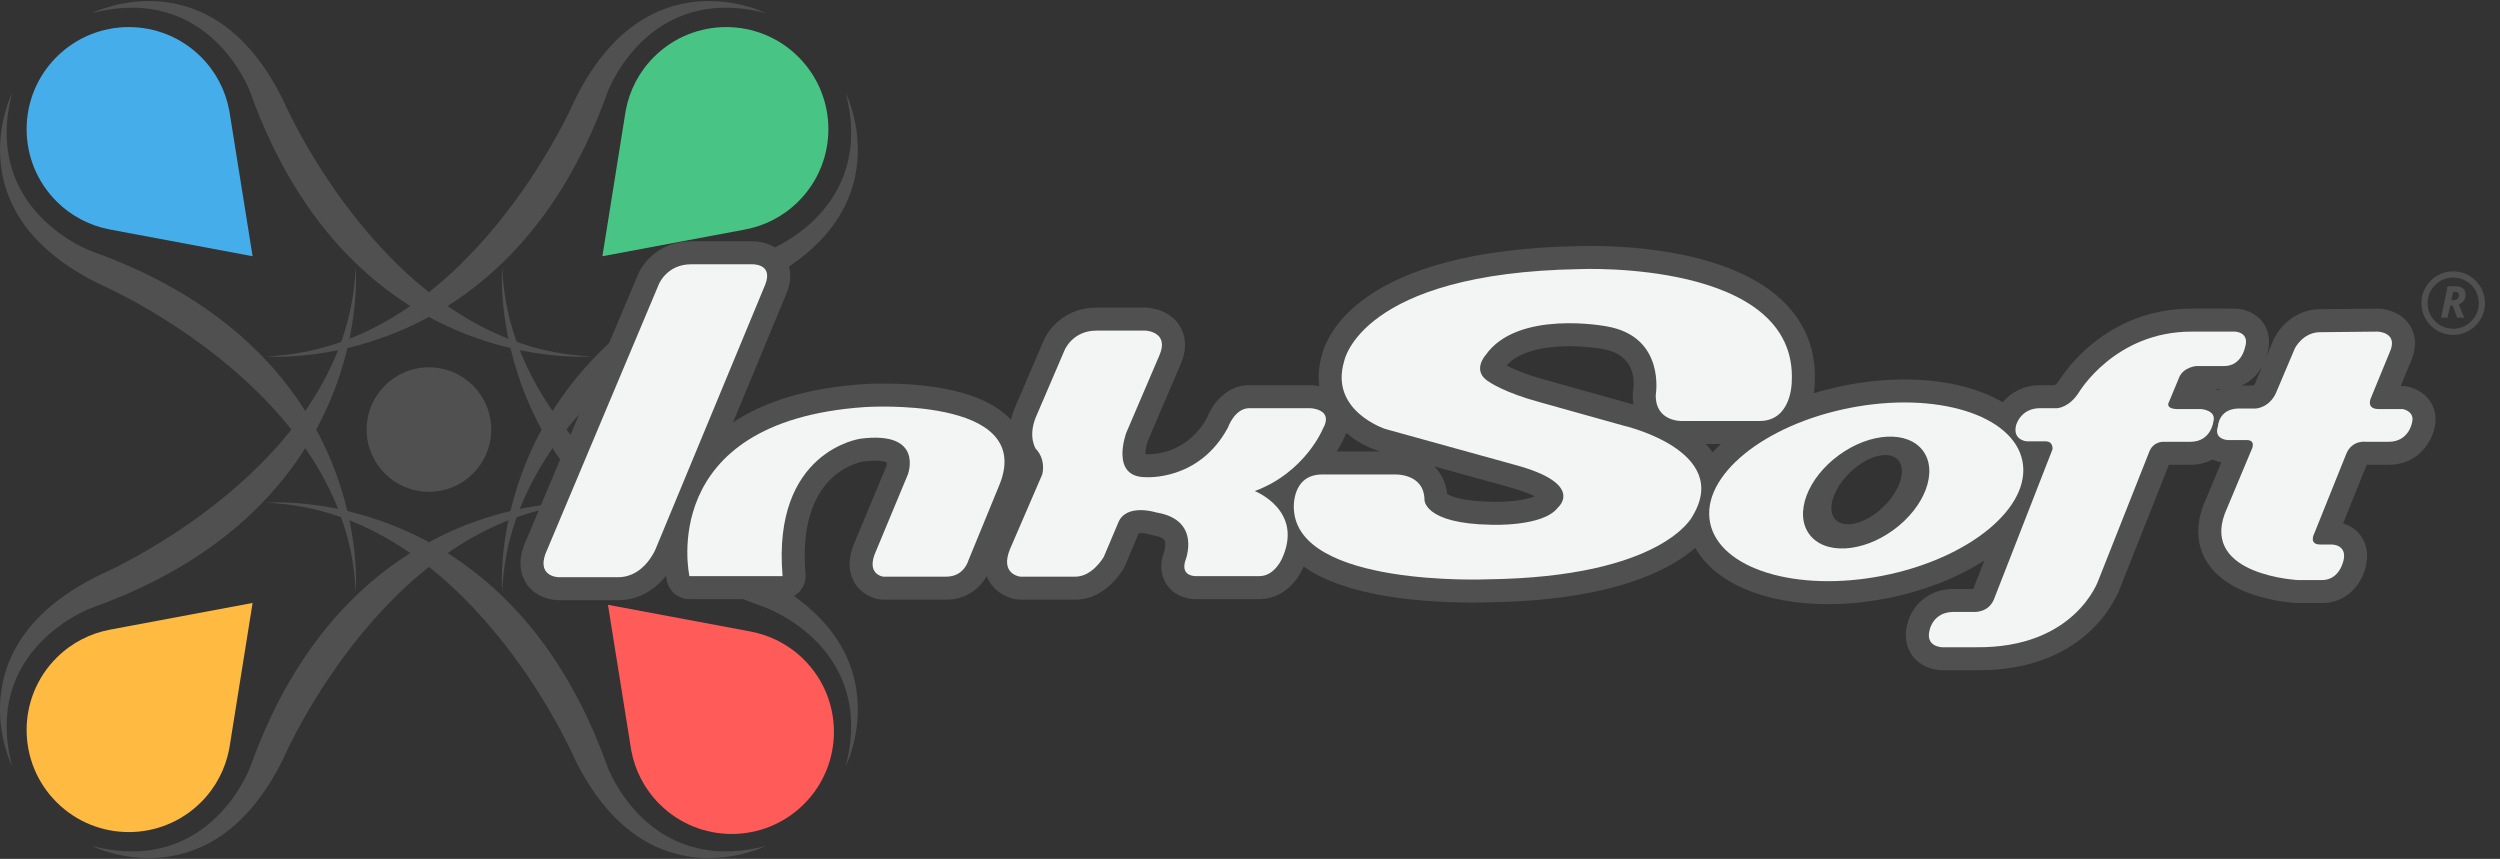
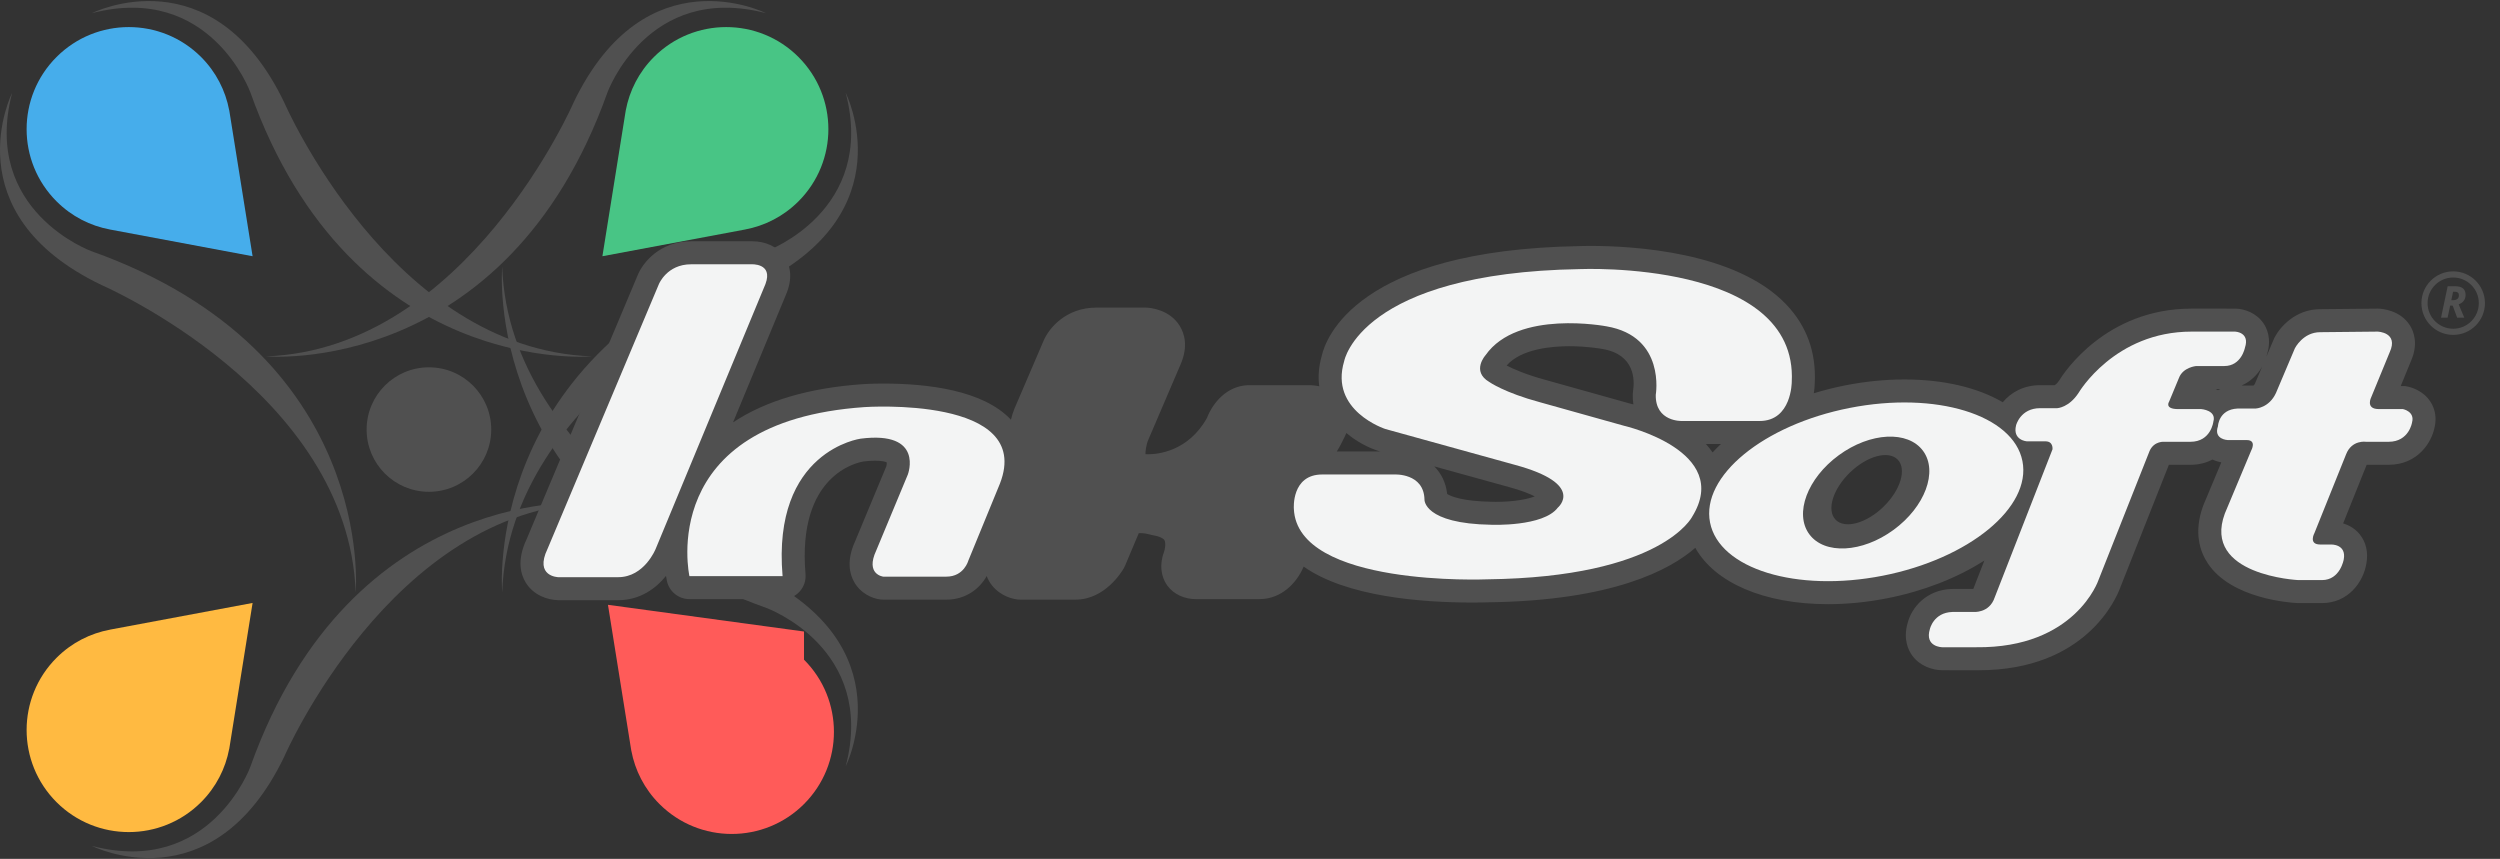
<svg xmlns="http://www.w3.org/2000/svg" width="163" height="56" viewBox="0 0 163 56" fill="none">
  <rect x="0" y="0" width="163" height="56" fill="#333333" stroke="none" />
  <path fill-rule="evenodd" clip-rule="evenodd" d="M5.995 0.858C5.995 0.858 13.841 -3.095 18.535 6.687C18.535 6.687 25.509 22.766 38.586 23.235C38.586 23.235 22.961 24.642 16.322 6.017C16.322 6.017 13.707 -1.152 5.995 0.858Z" fill="#505050" />
  <path fill-rule="evenodd" clip-rule="evenodd" d="M49.937 0.858C49.937 0.858 42.091 -3.095 37.397 6.687C37.397 6.687 30.423 22.766 17.346 23.235C17.346 23.235 32.971 24.642 39.61 6.017C39.61 6.017 42.225 -1.152 49.937 0.858Z" fill="#505050" />
  <path fill-rule="evenodd" clip-rule="evenodd" d="M5.995 55.156C5.995 55.156 13.841 59.109 18.535 49.328C18.535 49.328 25.509 33.249 38.586 32.78C38.586 32.78 22.961 31.373 16.322 49.998C16.322 49.998 13.707 57.167 5.995 55.156Z" fill="#505050" />
-   <path fill-rule="evenodd" clip-rule="evenodd" d="M49.937 55.156C49.937 55.156 42.091 59.109 37.397 49.328C37.397 49.328 30.423 33.249 17.346 32.78C17.346 32.78 32.971 31.373 39.61 49.998C39.61 49.998 42.225 57.167 49.937 55.156Z" fill="#505050" />
-   <path fill-rule="evenodd" clip-rule="evenodd" d="M0.79 49.958C0.79 49.958 -3.166 42.12 6.625 37.429C6.625 37.429 22.719 30.462 23.189 17.398C23.189 17.398 24.597 33.008 5.954 39.641C5.954 39.641 -1.222 42.254 0.79 49.958Z" fill="#505050" />
  <path fill-rule="evenodd" clip-rule="evenodd" d="M0.79 6.058C0.79 6.058 -3.166 13.896 6.625 18.586C6.625 18.586 22.719 25.553 23.189 38.618C23.189 38.618 24.597 23.008 5.954 16.375C5.954 16.375 -1.222 13.762 0.79 6.058Z" fill="#505050" />
  <path fill-rule="evenodd" clip-rule="evenodd" d="M55.141 49.958C55.141 49.958 59.098 42.12 49.307 37.429C49.307 37.429 33.212 30.462 32.743 17.398C32.743 17.398 31.334 33.008 49.977 39.641C49.977 39.641 57.153 42.254 55.141 49.958Z" fill="#505050" />
  <path fill-rule="evenodd" clip-rule="evenodd" d="M55.141 6.058C55.141 6.058 59.098 13.896 49.307 18.586C49.307 18.586 33.212 25.553 32.743 38.618C32.743 38.618 31.334 23.008 49.977 16.375C49.977 16.375 57.153 13.762 55.141 6.058Z" fill="#505050" />
-   <path fill-rule="evenodd" clip-rule="evenodd" d="M52.421 43.011C51.434 42.025 50.216 41.415 48.94 41.177V41.175L39.639 39.434L41.161 48.947H41.163C41.402 50.22 42.012 51.439 42.999 52.424C45.6 55.024 49.819 55.024 52.421 52.424C55.023 49.825 55.023 45.61 52.421 43.011Z" fill="#FF5B59" />
+   <path fill-rule="evenodd" clip-rule="evenodd" d="M52.421 43.011V41.175L39.639 39.434L41.161 48.947H41.163C41.402 50.22 42.012 51.439 42.999 52.424C45.6 55.024 49.819 55.024 52.421 52.424C55.023 49.825 55.023 45.61 52.421 43.011Z" fill="#FF5B59" />
  <path fill-rule="evenodd" clip-rule="evenodd" d="M3.687 42.888C4.673 41.903 5.892 41.293 7.167 41.055V41.053L16.469 39.312L14.947 48.824H14.944C14.706 50.098 14.095 51.316 13.109 52.302C10.507 54.901 6.288 54.901 3.687 52.302C1.085 49.702 1.085 45.488 3.687 42.888Z" fill="#FFBA41" />
  <path fill-rule="evenodd" clip-rule="evenodd" d="M3.687 13.129C4.673 14.114 5.892 14.725 7.167 14.963V14.964L16.469 16.706L14.947 7.193H14.944C14.706 5.919 14.095 4.701 13.109 3.715C10.507 1.116 6.288 1.116 3.687 3.715C1.085 6.315 1.085 10.529 3.687 13.129Z" fill="#46ADEB" />
  <path fill-rule="evenodd" clip-rule="evenodd" d="M52.059 13.129C51.073 14.114 49.854 14.725 48.579 14.963V14.964L39.277 16.706L40.8 7.193H40.801C41.04 5.919 41.651 4.701 42.637 3.715C45.239 1.116 49.458 1.116 52.059 3.715C54.661 6.315 54.661 10.529 52.059 13.129Z" fill="#48C585" />
  <path fill-rule="evenodd" clip-rule="evenodd" d="M32.028 28.007C32.028 30.248 30.21 32.065 27.966 32.065C25.723 32.065 23.904 30.248 23.904 28.007C23.904 25.766 25.723 23.949 27.966 23.949C30.21 23.949 32.028 25.766 32.028 28.007Z" fill="#505050" />
  <path fill-rule="evenodd" clip-rule="evenodd" d="M147.022 25.012C146.993 25.071 146.961 25.114 146.931 25.135H146.151C146.749 24.875 147.202 24.418 147.494 23.9L147.022 25.012ZM144.61 25.436C144.558 25.412 144.506 25.386 144.456 25.365H144.769C144.715 25.388 144.661 25.411 144.61 25.436ZM122.794 33.049C121.676 34.13 120.282 34.505 119.68 33.885C119.08 33.265 119.501 31.886 120.619 30.805C121.737 29.723 123.131 29.349 123.732 29.968C124.332 30.588 123.912 31.968 122.794 33.049ZM111.661 29.498C111.528 29.306 111.382 29.121 111.224 28.949H112.205C112.014 29.13 111.83 29.312 111.661 29.498ZM106.498 26.368C106.4 26.342 106.323 26.323 106.271 26.311L100.806 24.781C99.451 24.417 98.62 24.035 98.233 23.831C99.184 22.742 101.176 22.573 102.317 22.573C103.514 22.573 104.453 22.748 104.491 22.755C106.608 23.117 106.584 24.793 106.477 25.483C106.464 25.558 106.457 25.635 106.456 25.712C106.451 25.948 106.466 26.167 106.498 26.368ZM97.541 32.72C97.401 32.72 97.313 32.717 97.302 32.717C97.289 32.716 97.276 32.716 97.263 32.716C95.34 32.685 94.594 32.356 94.356 32.209C94.272 31.447 93.957 30.851 93.513 30.409L98.384 31.756C99.227 31.985 99.749 32.201 100.067 32.365C99.614 32.543 98.732 32.72 97.541 32.72ZM87.16 29.437C87.382 29.074 87.521 28.791 87.588 28.644C87.666 28.502 87.729 28.363 87.78 28.23C88.437 28.785 89.186 29.18 89.866 29.399C89.886 29.405 89.907 29.412 89.928 29.418L89.998 29.437H87.16ZM158.48 26.216C157.997 25.451 157.187 25.244 156.951 25.199L156.811 25.173H156.525L157.187 23.561C157.696 22.421 157.373 21.611 157.134 21.228C156.5 20.212 155.296 20.129 155.061 20.122L155.034 20.122L151.276 20.159C149.657 20.159 148.635 21.339 148.286 22.035L147.772 23.245C147.792 23.18 147.809 23.114 147.824 23.048C148.117 22.069 147.795 21.39 147.571 21.068C147.111 20.404 146.35 20.144 145.791 20.123L142.887 20.122C137.287 20.122 134.552 24.328 134.26 24.805C134.132 24.999 134.021 25.081 133.965 25.113H133.019C131.931 25.113 131.106 25.595 130.581 26.227C128.966 25.281 126.756 24.741 124.168 24.741C122.908 24.741 121.61 24.87 120.311 25.126C119.609 25.264 118.925 25.438 118.261 25.641C118.299 25.401 118.32 25.166 118.323 24.945C118.418 22.965 117.795 21.254 116.47 19.86C113.191 16.407 106.458 16.034 103.715 16.034C103.301 16.034 103.032 16.044 102.956 16.047C88.421 16.299 86.428 22.111 86.185 23.175C85.975 23.901 85.932 24.573 86.015 25.186C85.736 25.128 85.509 25.115 85.407 25.113H81.427C81.408 25.113 81.39 25.114 81.371 25.114C79.98 25.166 79.076 26.266 78.696 27.247C77.471 29.445 75.465 29.617 74.873 29.617C74.833 29.617 74.808 29.615 74.81 29.616C74.767 29.613 74.721 29.612 74.683 29.611C74.678 29.389 74.739 29.034 74.831 28.765L76.976 23.754C77.486 22.573 77.223 21.733 76.912 21.237C76.247 20.176 75 20.069 74.757 20.058C74.734 20.057 74.712 20.056 74.69 20.056H71.479C69.477 20.056 68.371 21.426 68.04 22.221L66.143 26.642C66.042 26.891 65.969 27.134 65.915 27.369C64.117 25.436 60.465 25.009 57.608 25.009C56.812 25.009 56.283 25.045 56.261 25.047C52.754 25.289 49.922 26.126 47.793 27.54L51.293 19.096L51.312 19.048C51.729 17.937 51.447 17.172 51.137 16.725C50.699 16.093 49.931 15.73 49.032 15.73C48.99 15.73 48.955 15.731 48.928 15.732H45.055C43.017 15.732 41.905 17.132 41.577 17.941L34.329 35.171C33.691 36.524 33.947 37.446 34.277 37.983C34.783 38.806 35.687 39.116 36.398 39.132H40.308C41.731 39.132 42.767 38.364 43.424 37.55C43.453 37.742 43.479 37.86 43.484 37.887C43.637 38.573 44.246 39.062 44.95 39.062H51.024C51.444 39.062 51.845 38.886 52.129 38.577C52.413 38.268 52.555 37.854 52.52 37.435C51.967 30.959 55.886 30.154 56.307 30.088C56.582 30.054 56.834 30.036 57.057 30.036C57.521 30.036 57.739 30.111 57.817 30.147C57.822 30.219 57.809 30.334 57.79 30.399L55.757 35.286C55.179 36.546 55.397 37.422 55.684 37.935C56.101 38.683 56.849 39.021 57.41 39.087C57.468 39.093 57.527 39.097 57.586 39.097H61.705C62.973 39.097 63.879 38.379 64.332 37.558C64.383 37.688 64.439 37.808 64.499 37.91C64.961 38.685 65.768 39.027 66.368 39.089C66.42 39.095 66.471 39.097 66.522 39.097H70.118C72.052 39.097 73.153 37.257 73.273 37.047C73.302 36.996 73.327 36.944 73.351 36.89L74.247 34.766C74.278 34.762 74.318 34.76 74.368 34.76C74.609 34.76 74.862 34.82 74.929 34.84C75 34.863 75.073 34.881 75.147 34.893C75.624 34.971 75.86 35.113 75.922 35.221C76.025 35.4 75.963 35.812 75.887 36.011C75.866 36.062 75.847 36.114 75.832 36.168C75.532 37.198 75.889 37.885 76.128 38.203C76.54 38.75 77.222 39.065 77.999 39.065C78.047 39.065 78.089 39.063 78.123 39.062H82.125C83.57 39.062 84.555 37.965 84.964 37.017C84.976 36.991 84.986 36.966 84.997 36.94C87.782 38.909 92.683 39.286 96.012 39.286C96.55 39.286 96.906 39.275 96.999 39.271C105.161 39.168 108.901 37.148 110.533 35.718C111.802 37.987 115.006 39.392 119.188 39.392C120.449 39.392 121.747 39.263 123.046 39.007C125.427 38.539 127.619 37.677 129.382 36.545L128.658 38.4H127.364C127.318 38.4 127.274 38.4 127.247 38.401C125.631 38.453 124.635 39.581 124.376 40.632C124.072 41.695 124.435 42.413 124.682 42.749C125.189 43.44 126.015 43.693 126.634 43.699L129.004 43.7C136.03 43.7 138.003 38.951 138.223 38.354L141.411 30.305H142.812C143.38 30.305 143.857 30.172 144.253 29.961C144.444 30.05 144.64 30.111 144.828 30.148L143.675 32.903L143.652 32.961C143 34.72 143.453 35.98 143.947 36.728C145.485 39.05 149.347 39.299 149.782 39.32L151.389 39.321C153.086 39.321 154.084 37.973 154.287 36.748C154.423 36.015 154.264 35.33 153.839 34.819C153.519 34.436 153.122 34.231 152.773 34.123L154.307 30.305H155.733C157.621 30.305 158.551 28.858 158.74 27.834C158.87 27.261 158.779 26.689 158.48 26.216Z" fill="#505050" />
  <path fill-rule="evenodd" clip-rule="evenodd" d="M35.7 35.784L42.961 18.522C42.961 18.522 43.484 17.232 45.055 17.232H48.965C48.965 17.232 50.43 17.127 49.907 18.522L42.751 35.784C42.751 35.784 42.018 37.632 40.307 37.632H36.398C36.398 37.632 34.828 37.597 35.7 35.784Z" fill="#F3F4F4" />
  <path fill-rule="evenodd" clip-rule="evenodd" d="M51.024 37.562H44.95C44.95 37.562 42.716 27.485 56.364 26.543C56.364 26.543 67.43 25.776 65.196 31.53L63.136 36.551C63.136 36.551 62.857 37.597 61.705 37.597H57.586C57.586 37.597 56.399 37.458 57.132 35.889L59.192 30.937C59.192 30.937 60.274 28.077 56.12 28.6C56.12 28.6 50.325 29.367 51.024 37.562Z" fill="#F3F4F4" />
-   <path fill-rule="evenodd" clip-rule="evenodd" d="M65.859 35.784L67.953 30.936C67.953 30.936 68.233 29.995 67.534 29.263C67.534 29.263 67.011 28.495 67.534 27.206L69.419 22.811C69.419 22.811 69.943 21.556 71.479 21.556H74.691C74.691 21.556 76.261 21.626 75.597 23.16L73.433 28.217C73.433 28.217 72.352 31.111 74.691 31.111C74.691 31.111 78.181 31.39 80.066 27.868C80.066 27.868 80.485 26.647 81.427 26.613H85.406C85.406 26.613 87.012 26.647 86.244 27.973C86.244 27.973 85.092 30.797 81.811 32.018C81.811 32.018 85.022 33.273 83.591 36.412C83.591 36.412 83.102 37.562 82.125 37.562H78.076C78.076 37.562 76.959 37.667 77.273 36.586C77.273 36.586 78.39 33.901 75.388 33.413C75.388 33.413 73.433 32.785 72.91 34.076L71.968 36.307C71.968 36.307 71.234 37.598 70.118 37.598H66.522C66.522 37.598 65.161 37.458 65.859 35.784Z" fill="#F3F4F4" />
  <path fill-rule="evenodd" clip-rule="evenodd" d="M86.21 30.936H90.922C90.922 30.936 92.842 30.832 92.876 32.576C92.876 32.576 92.806 34.145 97.24 34.215C97.24 34.215 100.625 34.354 101.568 33.099C101.568 33.099 103.418 31.565 98.776 30.309L90.328 27.972C90.328 27.972 86.663 26.787 87.641 23.544C87.641 23.544 88.688 17.79 103 17.546C103 17.546 117.241 16.918 116.822 24.904C116.822 24.904 116.822 27.449 114.728 27.449H109.666C109.666 27.449 107.921 27.519 107.956 25.741C107.956 25.741 108.619 21.94 104.745 21.277C104.745 21.277 98.95 20.161 96.856 23.16C96.856 23.16 95.913 24.206 97.1 24.904C97.1 24.904 98.078 25.601 100.416 26.229L105.896 27.763C105.896 27.763 112.983 29.402 110.329 33.691C110.329 33.691 108.374 37.632 96.96 37.772C96.96 37.772 84.569 38.295 84.359 33.169C84.359 33.169 84.185 30.936 86.21 30.936Z" fill="#F3F4F4" />
  <path fill-rule="evenodd" clip-rule="evenodd" d="M123.46 34.548C121.411 36.048 118.951 36.174 117.965 34.83C116.978 33.485 117.84 31.18 119.889 29.68C121.938 28.18 124.397 28.054 125.384 29.398C126.371 30.742 125.51 33.048 123.46 34.548ZM131.863 30.064C131.268 27.043 126.227 25.491 120.602 26.597C114.976 27.703 110.9 31.049 111.495 34.069C112.09 37.091 117.131 38.642 122.757 37.536C128.382 36.43 132.459 33.084 131.863 30.064Z" fill="#F3F4F4" />
  <path fill-rule="evenodd" clip-rule="evenodd" d="M125.828 41.015C125.828 41.015 126.064 39.939 127.294 39.9C127.317 39.899 127.34 39.899 127.364 39.899H128.656C128.656 39.899 129.702 40.004 130.052 38.957L133.822 29.298C133.822 29.298 133.892 28.775 133.367 28.775H132.146C132.146 28.775 131.204 28.705 131.448 27.729C131.448 27.729 131.727 26.613 133.019 26.613H134.136C134.136 26.613 134.903 26.578 135.532 25.601C135.532 25.601 137.869 21.621 142.887 21.621H145.734C145.734 21.621 146.708 21.659 146.37 22.669C146.37 22.669 146.145 23.866 145.022 23.866H143.187C143.187 23.866 142.325 23.941 142.063 24.652L141.427 26.186C141.427 26.186 141.09 26.673 142.026 26.673H143.524C143.524 26.673 144.535 26.747 144.31 27.495C144.31 27.495 144.161 28.805 142.812 28.805H141.127C141.127 28.805 140.453 28.73 140.153 29.403L136.82 37.822C136.82 37.822 135.323 42.274 128.843 42.2H126.634C126.634 42.2 125.472 42.188 125.828 41.015Z" fill="#F3F4F4" />
  <path fill-rule="evenodd" clip-rule="evenodd" d="M145.059 33.482L146.782 29.366C146.782 29.366 147.156 28.692 146.482 28.692H145.247C145.247 28.692 144.311 28.656 144.61 27.795C144.61 27.795 144.646 26.698 145.887 26.637C145.923 26.636 145.959 26.635 145.996 26.635H147.082C147.082 26.635 147.943 26.598 148.392 25.625L149.628 22.706C149.628 22.706 150.153 21.659 151.276 21.659L155.021 21.621C155.021 21.621 156.406 21.659 155.808 22.968L154.609 25.887C154.609 25.887 154.198 26.672 155.097 26.672H156.67C156.67 26.672 157.456 26.822 157.268 27.533C157.268 27.533 157.081 28.805 155.733 28.805H154.272C154.272 28.805 153.336 28.656 152.962 29.628L150.902 34.754C150.902 34.754 150.49 35.502 151.276 35.502H151.987C151.987 35.502 152.999 35.465 152.812 36.475C152.812 36.475 152.587 37.822 151.389 37.822H149.853C149.853 37.822 143.561 37.523 145.059 33.482Z" fill="#F3F4F4" />
  <path fill-rule="evenodd" clip-rule="evenodd" d="M159.948 21.835C161.092 21.835 162.019 20.908 162.019 19.764C162.019 18.62 161.092 17.693 159.948 17.693C158.805 17.693 157.877 18.62 157.877 19.764C157.877 20.908 158.805 21.835 159.948 21.835ZM159.948 21.434C159.026 21.434 158.278 20.686 158.278 19.764C158.278 18.842 159.026 18.094 159.948 18.094C160.871 18.094 161.618 18.842 161.618 19.764C161.618 20.686 160.871 21.434 159.948 21.434Z" fill="#505050" />
  <path fill-rule="evenodd" clip-rule="evenodd" d="M159.824 19.573H159.933C160.055 19.573 160.15 19.546 160.219 19.493C160.287 19.44 160.321 19.358 160.321 19.249C160.321 19.173 160.299 19.115 160.254 19.077C160.21 19.039 160.14 19.02 160.045 19.02H159.941L159.824 19.573ZM159.75 19.926L159.583 20.711H159.156L159.588 18.664H160.091C160.312 18.664 160.479 18.712 160.59 18.807C160.701 18.902 160.756 19.042 160.756 19.226C160.756 19.373 160.718 19.5 160.64 19.606C160.563 19.712 160.451 19.79 160.305 19.842L160.671 20.711H160.206L159.916 19.926H159.75Z" fill="#505050" />
</svg>